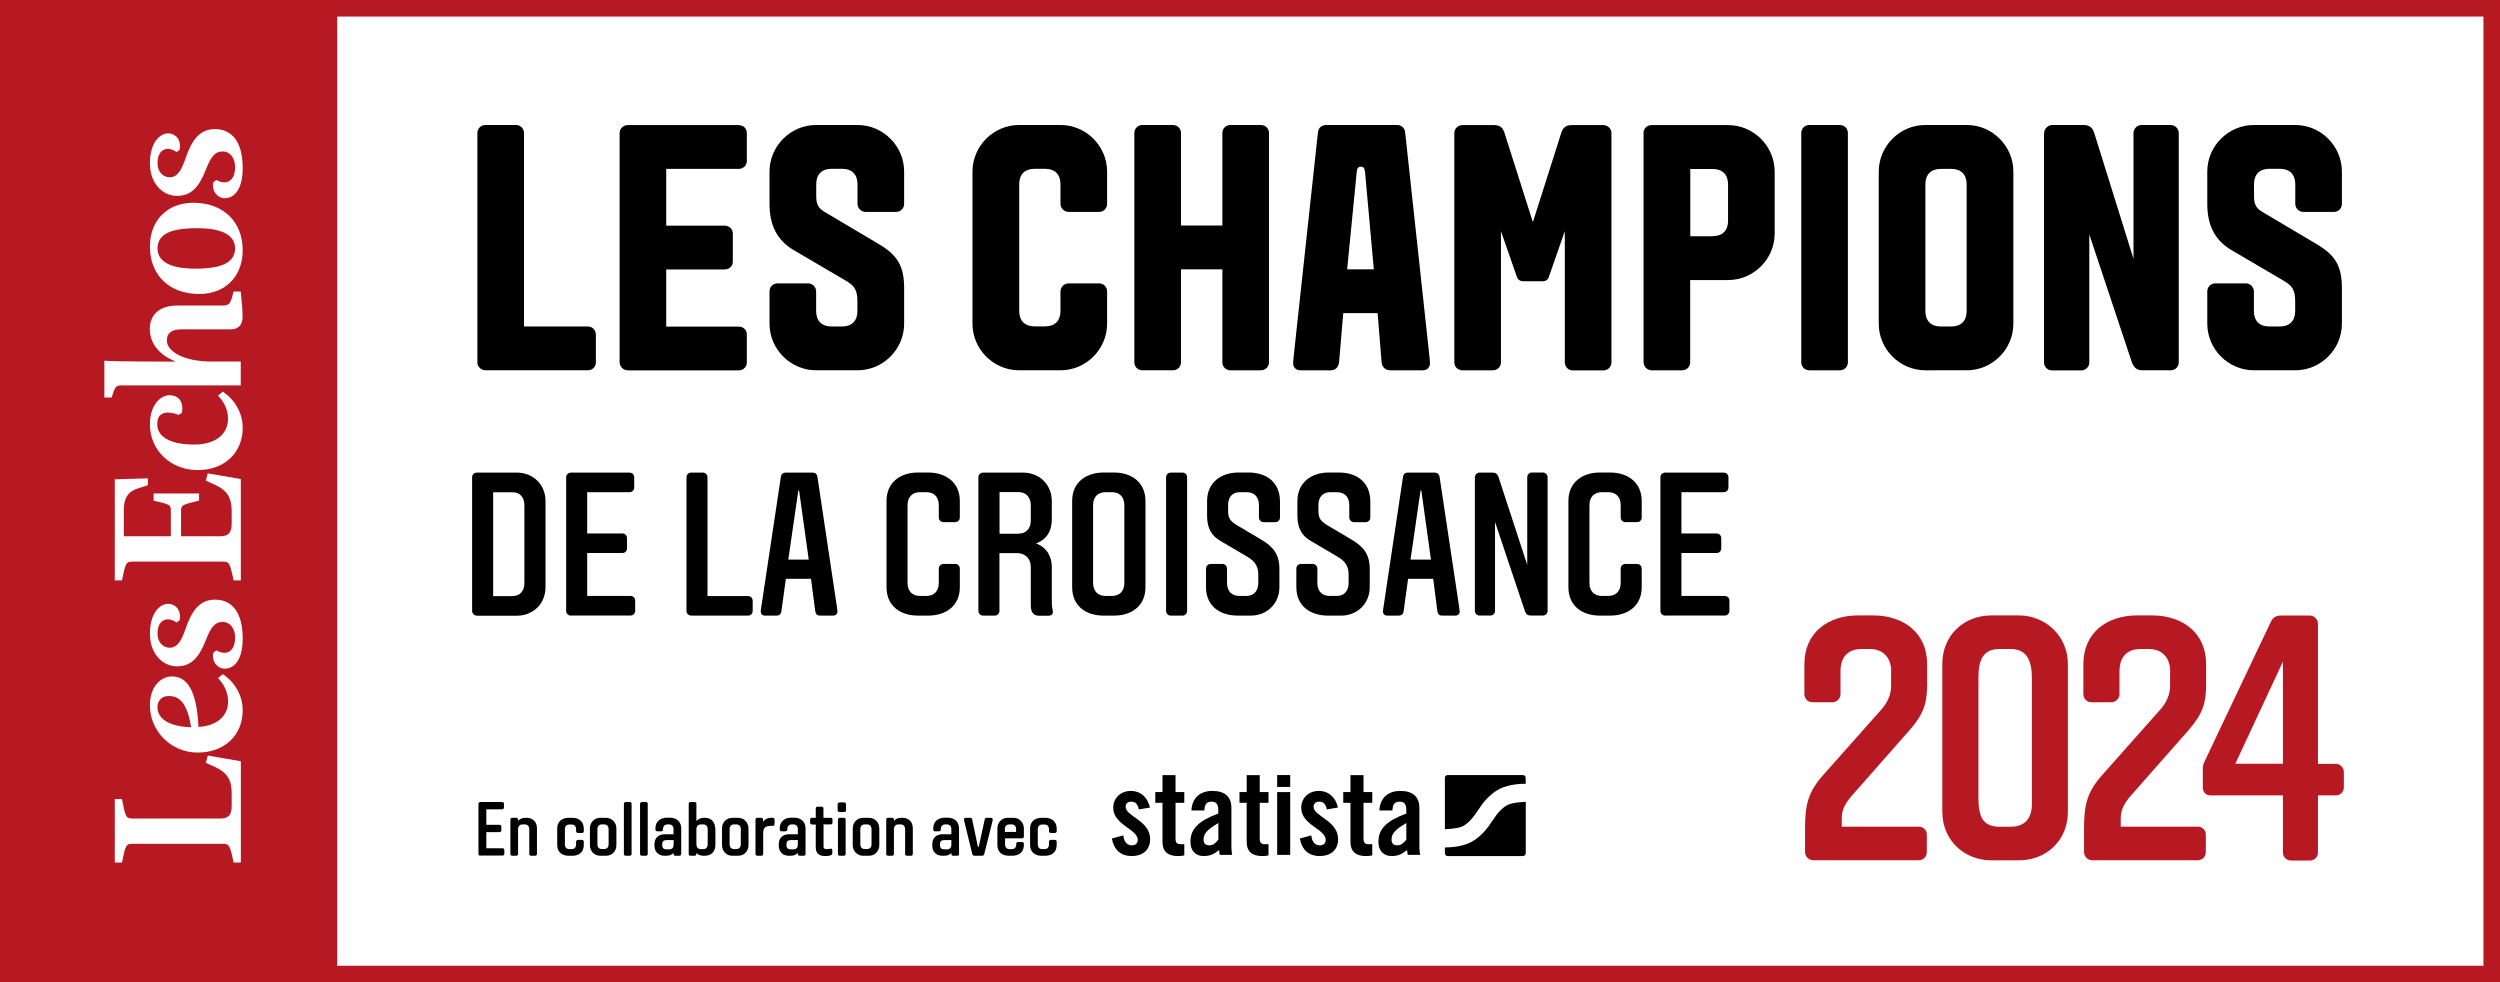
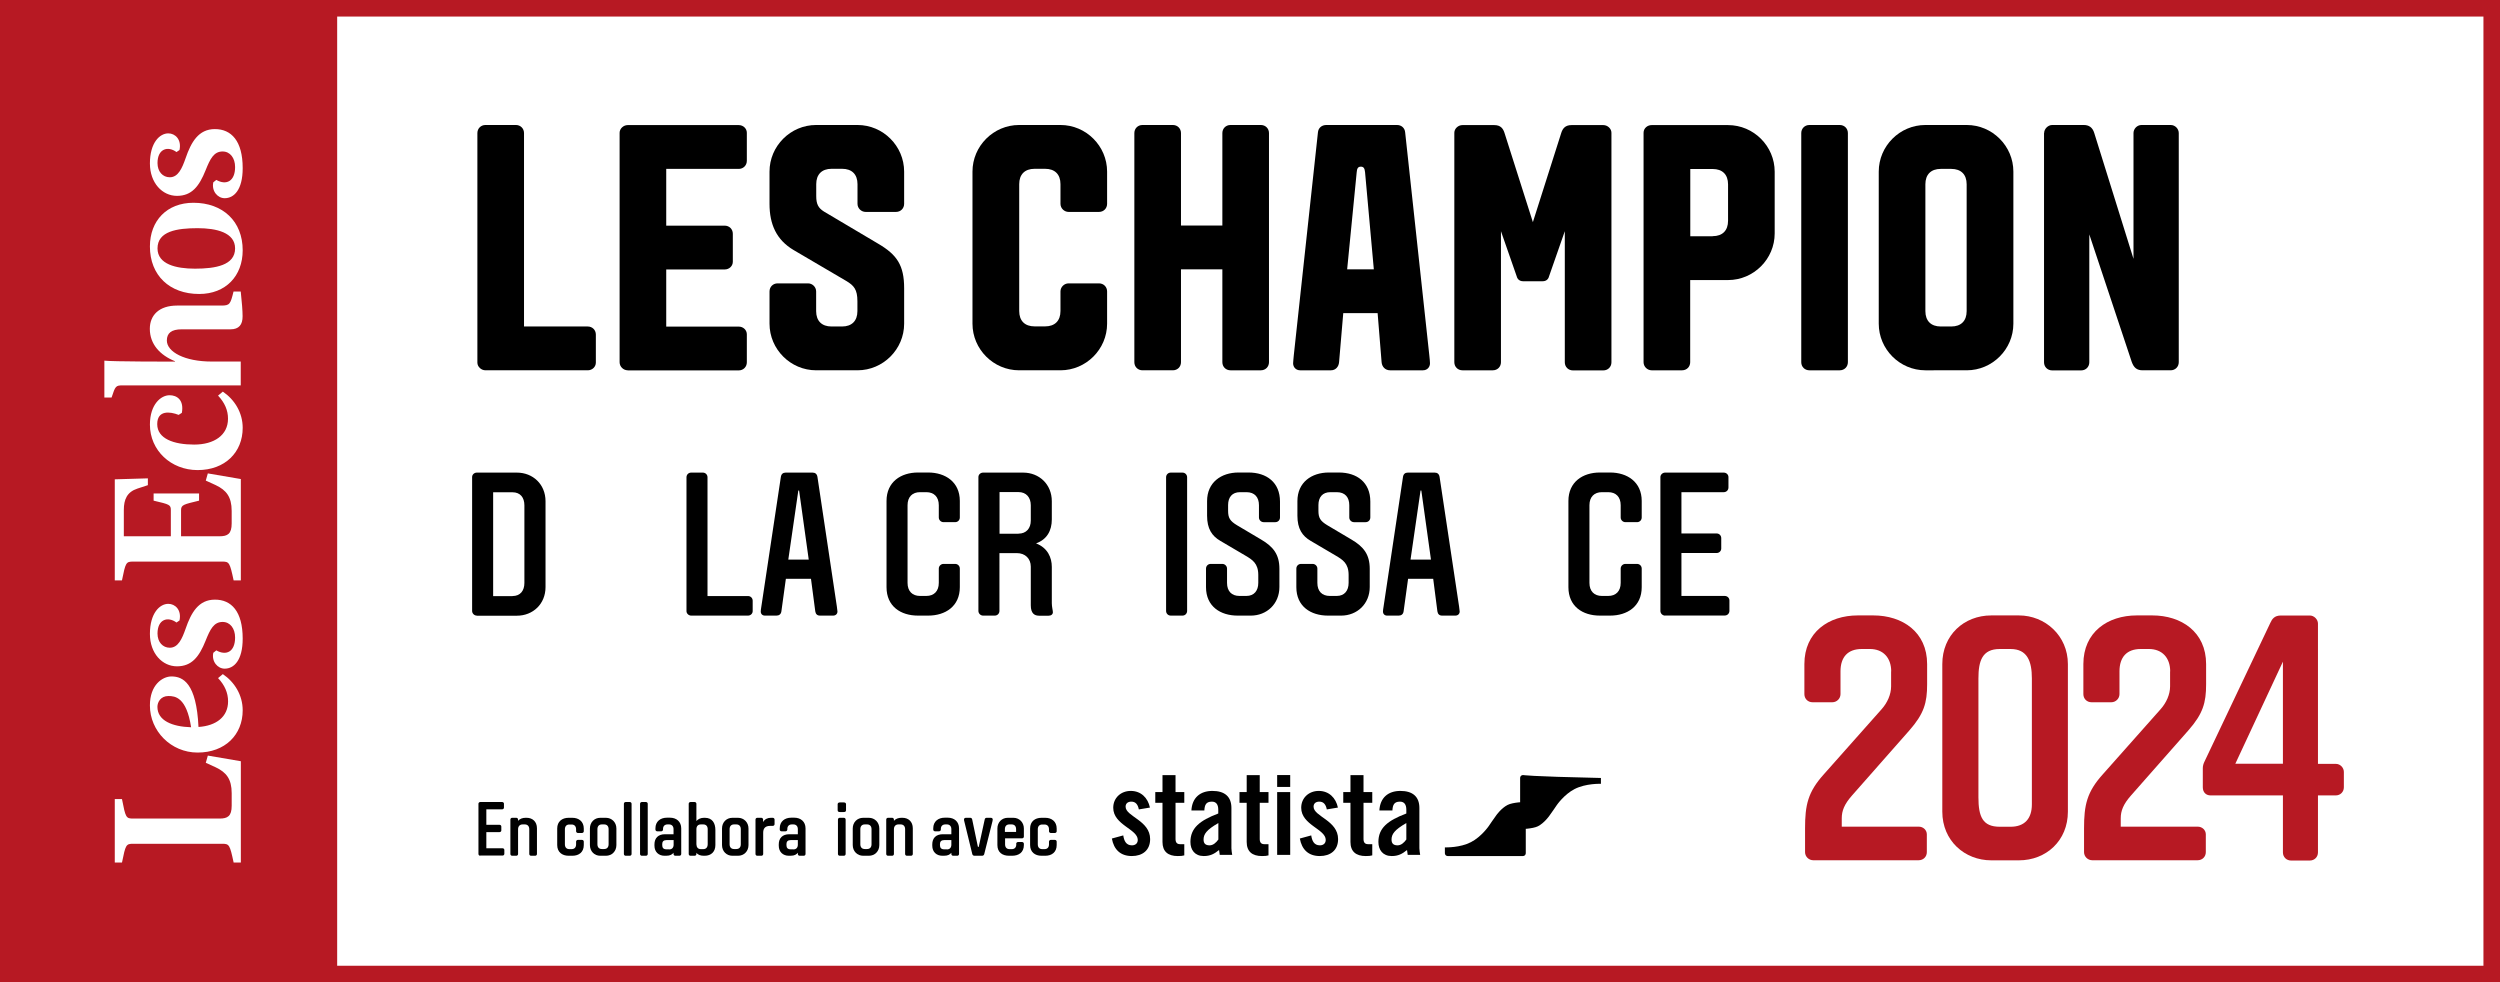
<svg xmlns="http://www.w3.org/2000/svg" version="1.1" id="Siegel" x="0px" y="0px" viewBox="23.494 160.992 453.011 177.998" enable-background="new 23.494 160.992 453.011 177.998" xml:space="preserve">
  <rect x="23.494" y="160.992" width="453.011" height="177.998" fill="#808080" stroke="none" />
  <g>
    <rect x="24.994" y="162.492" fill="#FFFFFF" stroke="#B71923" stroke-width="3" stroke-miterlimit="10" width="450.011" height="174.998" />
    <rect x="25.305" y="162.501" fill="#B71923" width="59.285" height="174.998" />
    <g>
      <path fill="#FFFFFF" d="M47.626,309.32h15.646c1.481,0,2.205-0.441,2.205-2.328v-2.275c0-2.575-0.988-3.775-2.875-4.674    l-1.817-0.83l0.37-1.305l5.981,1.023v18.361h-1.306c-0.688-3.228-0.794-3.404-2.063-3.404h-16.14    c-1.306,0-1.376,0.177-2.029,3.404h-1.305v-11.5h1.305C46.25,309.145,46.321,309.32,47.626,309.32L47.626,309.32z M54.558,283.567    c2.1,0,4.533,1.199,4.903,9.155c3.229-0.213,5.362-1.853,5.362-4.64c0-1.552-0.617-2.946-1.816-4.216l0.864-0.723    c2.135,1.445,3.599,3.81,3.599,6.561c0,4.428-3.192,7.656-8.167,7.656c-4.833,0-8.644-3.916-8.644-8.52    C50.642,285.084,52.952,283.567,54.558,283.567L54.558,283.567z M52.018,289.07c0,2.506,2.682,3.599,6.104,3.705    c-0.829-5.451-2.911-5.662-4.11-5.662C52.6,287.113,52.018,288.242,52.018,289.07L52.018,289.07z M67.47,276.705    c0,3.987-1.605,5.451-3.264,5.451c-1.27,0-2.398-1.27-2.063-2.875l0.547-0.441c1.781,1.023,3.404,0.282,3.404-2.328    c0-1.641-0.9-2.822-2.258-2.822c-1.605,0-2.258,1.34-3.087,3.404c-1.164,2.91-2.505,4.639-5.186,4.639    c-2.646,0-4.904-2.328-4.904-5.873c0-3.775,1.782-5.451,3.334-5.451c1.234,0,2.434,1.094,2.028,3.017l-0.547,0.37    c-1.587-1.164-3.439-0.582-3.439,1.994c0,1.552,0.953,2.574,2.223,2.574c1.517,0,2.223-1.605,2.875-3.457    c0.988-2.875,2.328-5.256,5.292-5.256C65.407,269.633,67.47,271.767,67.47,276.705L67.47,276.705z M44.292,266.176v-18.328    l5.997-0.177v1.235l-1.888,0.618c-1.887,0.617-2.469,1.958-2.469,3.88v4.763h8.519v-4.71c0-0.988-0.177-1.059-3.122-1.746v-1.305    h8.237v1.305c-2.84,0.688-3.264,0.758-3.264,1.746v4.71h6.968c1.481,0,2.205-0.44,2.205-2.329v-2.258    c0-2.574-0.988-3.774-2.875-4.674l-1.817-0.829l0.37-1.305l5.981,1.023v18.362h-1.306c-0.688-3.228-0.794-3.404-2.063-3.404    h-16.14c-1.306,0-1.376,0.177-2.029,3.404h-1.305V266.176z M63.007,232.678l0.864-0.723c2.135,1.446,3.599,3.81,3.599,6.562    c0,4.428-3.192,7.656-8.167,7.656c-4.833,0-8.644-3.563-8.644-8.238c0-3.669,1.993-5.327,3.564-5.327    c1.306,0,2.646,0.829,2.223,3.192l-0.582,0.371c-1.553-0.617-3.881-0.899-3.881,1.676c0,2.646,3.017,3.704,6.686,3.704    c3.634,0,6.138-1.711,6.138-4.674C64.823,235.359,64.206,233.948,63.007,232.678L63.007,232.678z M65.265,220.666H56.41    c-1.853,0-2.682,0.688-2.682,2.028c0,2.064,3.229,3.81,8.097,3.81h5.292v4.322H45.739c-1.271,0-1.341,0.106-2.028,2.205h-1.306    v-6.686c1.376,0.177,12.083,0.177,12.806,0.177v-0.071c-2.716-1.094-4.568-3.087-4.568-5.874c0-2.469,1.676-4.215,4.939-4.215    h8.025c1.518,0,1.641-0.247,2.205-2.54h1.306c0.211,1.958,0.335,3.492,0.335,4.462C67.47,219.837,66.782,220.666,65.265,220.666    L65.265,220.666z M66.094,206.008c0-2.875-3.369-3.669-6.791-3.669c-3.739,0-7.267,0.547-7.267,3.669    c0,2.875,3.369,3.669,6.791,3.669C62.548,209.677,66.094,209.06,66.094,206.008L66.094,206.008z M67.47,206.343    c0,4.675-3.087,7.92-7.885,7.92c-5.362,0-8.926-3.369-8.926-8.608c0-4.675,3.087-7.92,7.885-7.92    C63.889,197.735,67.47,201.104,67.47,206.343L67.47,206.343z M67.47,191.456c0,3.986-1.605,5.451-3.264,5.451    c-1.27,0-2.398-1.27-2.063-2.875l0.547-0.441c1.781,1.023,3.404,0.282,3.404-2.328c0-1.641-0.9-2.822-2.258-2.822    c-1.605,0-2.258,1.34-3.087,3.404c-1.164,2.91-2.505,4.639-5.186,4.639c-2.646,0-4.904-2.329-4.904-5.874    c0-3.775,1.782-5.451,3.334-5.451c1.234,0,2.434,1.094,2.028,3.017l-0.547,0.37c-1.587-1.164-3.439-0.582-3.439,1.993    c0,1.552,0.953,2.576,2.223,2.576c1.517,0,2.223-1.605,2.875-3.475c0.988-2.875,2.328-5.256,5.292-5.256    C65.407,184.382,67.47,186.517,67.47,191.456L67.47,191.456z" />
    </g>
    <g>
      <g>
        <path d="M229.856,307.662c-0.176-0.917-0.6-1.41-1.357-1.41c-0.618,0-1.041,0.316-1.041,0.916c0,1.782,4.445,2.488,4.445,5.875     c0,2.027-1.394,3.068-3.316,3.068c-2.063,0-3.264-1.182-3.616-3.175l2.063-0.564c0.142,0.952,0.494,1.8,1.57,1.8     c0.617,0,1.059-0.354,1.059-0.988c0-1.958-4.445-2.699-4.445-5.821c0-1.799,1.394-3.052,3.175-3.052     c1.852,0,3.104,1.253,3.475,3.017L229.856,307.662z" />
        <path d="M232.837,306.463v-1.94h1.306v-3.069h2.363v3.069h1.588v1.94h-1.588v6.562c0,0.6,0.247,0.934,0.812,0.934h0.776v2.029     c-0.318,0.088-0.601,0.123-1.183,0.123c-1.781,0-2.768-0.828-2.768-2.558v-7.091H232.837z" />
        <path d="M239.381,307.856c0.124-2.31,1.588-3.546,3.811-3.546c2.204,0,3.439,1.023,3.439,3.088v7.302     c0,0.353,0.088,0.829,0.141,1.2h-2.258c-0.018-0.318-0.105-0.617-0.123-0.883c-0.882,0.724-1.623,1.094-2.77,1.094     c-1.605,0-2.417-1.094-2.417-2.558c0-2.487,1.641-3.862,5.045-5.15v-0.688c0-0.952-0.388-1.463-1.164-1.463     c-1.076,0-1.305,0.635-1.358,1.604H239.381z M244.267,310.132c-2.151,1.235-2.681,2.011-2.681,2.999     c0,0.74,0.388,1.041,1.094,1.041c0.652,0,1.182-0.494,1.587-1.059V310.132L244.267,310.132z" />
        <path d="M248.095,306.463v-1.94h1.306v-3.069h2.363v3.069h1.588v1.94h-1.588v6.562c0,0.6,0.247,0.934,0.812,0.934h0.776v2.029     c-0.317,0.088-0.6,0.123-1.183,0.123c-1.781,0-2.769-0.828-2.769-2.558v-7.091H248.095z" />
        <path d="M254.921,303.588v-2.152h2.364v2.152H254.921z M254.921,315.9v-11.378h2.364V315.9H254.921z" />
        <path d="M263.917,307.662c-0.177-0.917-0.6-1.41-1.358-1.41c-0.617,0-1.04,0.316-1.04,0.916c0,1.782,4.444,2.488,4.444,5.875     c0,2.027-1.394,3.068-3.315,3.068c-2.064,0-3.264-1.182-3.616-3.175l2.063-0.564c0.142,0.952,0.494,1.8,1.57,1.8     c0.617,0,1.058-0.354,1.058-0.988c0-1.958-4.444-2.699-4.444-5.821c0-1.799,1.394-3.052,3.175-3.052     c1.852,0,3.104,1.253,3.475,3.017L263.917,307.662z" />
        <path d="M266.899,306.463v-1.94h1.305v-3.069h2.364v3.069h1.587v1.94h-1.587v6.562c0,0.6,0.247,0.934,0.812,0.934h0.775v2.029     c-0.317,0.088-0.6,0.123-1.182,0.123c-1.781,0-2.77-0.828-2.77-2.558v-7.091H266.899z" />
        <path d="M273.443,307.856c0.123-2.31,1.587-3.546,3.81-3.546c2.205,0,3.44,1.023,3.44,3.088v7.302c0,0.353,0.088,0.829,0.141,1.2     h-2.258c-0.018-0.318-0.105-0.617-0.123-0.883c-0.883,0.724-1.623,1.094-2.77,1.094c-1.605,0-2.417-1.094-2.417-2.558     c0-2.487,1.641-3.862,5.062-5.15v-0.688c0-0.952-0.388-1.463-1.164-1.463c-1.076,0-1.306,0.635-1.358,1.604H273.443z      M278.328,310.132c-2.152,1.235-2.681,2.011-2.681,2.999c0,0.74,0.388,1.041,1.093,1.041c0.653,0,1.183-0.494,1.588-1.059     V310.132z" />
      </g>
-       <path d="M299.46,301.435h-13.635c-0.282,0-0.512,0.23-0.512,0.512v9.296c0.018,0,0.053,0,0.07,0c0,0,2.205-0.053,3.157-0.529    c1.164-0.6,2.047-1.87,2.047-1.87c0.229-0.316,0.458-0.67,0.547-0.775c0.07-0.105,0.158-0.229,0.176-0.247    c0.018-0.018,0.107-0.159,0.159-0.229c0.053-0.07,0.282-0.406,0.493-0.723c0,0,1.323-1.924,3.211-2.894    c2.046-1.058,4.744-0.952,4.744-0.952c0.017,0,0.036,0,0.036,0v-1.059C299.972,301.665,299.742,301.435,299.46,301.435z     M296.673,306.852c-1.164,0.6-2.046,1.869-2.046,1.869c-0.23,0.317-0.459,0.67-0.547,0.776c-0.07,0.105-0.159,0.229-0.177,0.247    c-0.018,0.018-0.105,0.158-0.158,0.229c-0.053,0.071-0.282,0.406-0.494,0.724c0,0-1.323,1.923-3.21,2.894    c-1.958,1.022-4.516,0.951-4.728,0.951v1.059c0,0.283,0.229,0.512,0.512,0.512h13.635c0.282,0,0.512-0.228,0.512-0.512v-9.312    c-0.036,0.018-0.089,0.018-0.142,0.018C299.83,306.305,297.625,306.357,296.673,306.852z" />
+       <path d="M299.46,301.435c-0.282,0-0.512,0.23-0.512,0.512v9.296c0.018,0,0.053,0,0.07,0c0,0,2.205-0.053,3.157-0.529    c1.164-0.6,2.047-1.87,2.047-1.87c0.229-0.316,0.458-0.67,0.547-0.775c0.07-0.105,0.158-0.229,0.176-0.247    c0.018-0.018,0.107-0.159,0.159-0.229c0.053-0.07,0.282-0.406,0.493-0.723c0,0,1.323-1.924,3.211-2.894    c2.046-1.058,4.744-0.952,4.744-0.952c0.017,0,0.036,0,0.036,0v-1.059C299.972,301.665,299.742,301.435,299.46,301.435z     M296.673,306.852c-1.164,0.6-2.046,1.869-2.046,1.869c-0.23,0.317-0.459,0.67-0.547,0.776c-0.07,0.105-0.159,0.229-0.177,0.247    c-0.018,0.018-0.105,0.158-0.158,0.229c-0.053,0.071-0.282,0.406-0.494,0.724c0,0-1.323,1.923-3.21,2.894    c-1.958,1.022-4.516,0.951-4.728,0.951v1.059c0,0.283,0.229,0.512,0.512,0.512h13.635c0.282,0,0.512-0.228,0.512-0.512v-9.312    c-0.036,0.018-0.089,0.018-0.142,0.018C299.83,306.305,297.625,306.357,296.673,306.852z" />
    </g>
    <g>
      <path d="M110.509,316.059c-0.158,0-0.317-0.141-0.317-0.317v-9.12c0-0.158,0.159-0.299,0.317-0.299h3.987    c0.176,0,0.317,0.141,0.317,0.299v0.706c0,0.177-0.142,0.317-0.317,0.317h-2.876v2.805h2.399c0.176,0,0.317,0.141,0.317,0.318    v0.705c0,0.158-0.142,0.3-0.317,0.3h-2.399v2.928h2.946c0.176,0,0.317,0.142,0.317,0.3v0.706c0,0.177-0.142,0.317-0.317,0.317    h-4.058V316.059z" />
      <path d="M118.923,309.18c1.059,0,1.87,0.688,1.87,1.904v4.657c0,0.177-0.142,0.317-0.317,0.317h-0.759    c-0.177,0-0.317-0.141-0.317-0.317v-4.498c0-0.529-0.3-0.864-0.812-0.864H118.2c-0.529,0-0.829,0.352-0.829,0.864v4.498    c0,0.177-0.142,0.317-0.317,0.317h-0.759c-0.177,0-0.317-0.141-0.317-0.317v-6.244c0-0.177,0.141-0.317,0.317-0.317h0.759    c0.176,0,0.317,0.141,0.317,0.317v0.229c0.317-0.371,0.829-0.547,1.34-0.547H118.923z" />
      <path d="M129.278,314.118c0,1.288-0.882,1.94-2.063,1.94h-0.688c-1.182,0-2.063-0.67-2.063-1.94v-2.999    c0-1.27,0.882-1.939,2.063-1.939h0.688c1.164,0,2.063,0.688,2.063,1.939v0.494c0,0.177-0.142,0.318-0.317,0.318h-0.759    c-0.158,0-0.317-0.142-0.317-0.318v-0.353c0-0.529-0.3-0.864-0.812-0.864h-0.405c-0.529,0-0.812,0.335-0.812,0.864v2.734    c0,0.528,0.282,0.864,0.812,0.864h0.405c0.529,0,0.812-0.336,0.812-0.864v-0.494c0-0.177,0.159-0.317,0.317-0.317h0.759    c0.176,0,0.317,0.141,0.317,0.317V314.118z" />
      <path d="M132.258,316.059c-1.04,0-1.869-0.794-1.869-1.94v-2.999c0-1.146,0.829-1.939,1.869-1.939h1.041    c1.041,0,1.888,0.811,1.888,1.939v2.999c0,1.146-0.829,1.94-1.888,1.94H132.258z M133.776,311.243    c0-0.529-0.282-0.864-0.811-0.864h-0.405c-0.529,0-0.811,0.335-0.811,0.864v2.733c0,0.529,0.282,0.865,0.811,0.865h0.405    c0.529,0,0.811-0.336,0.811-0.865V311.243z" />
      <path d="M137.939,315.741c0,0.177-0.142,0.317-0.318,0.317h-0.758c-0.177,0-0.317-0.141-0.317-0.317v-9.103    c0-0.176,0.141-0.316,0.317-0.316h0.758c0.177,0,0.318,0.141,0.318,0.316V315.741z" />
      <path d="M140.866,315.741c0,0.177-0.142,0.317-0.317,0.317h-0.759c-0.176,0-0.317-0.141-0.317-0.317v-9.103    c0-0.176,0.142-0.316,0.317-0.316h0.759c0.176,0,0.317,0.141,0.317,0.316V315.741z" />
      <path d="M146.934,315.741c0,0.177-0.141,0.317-0.317,0.317h-0.758c-0.177,0-0.317-0.141-0.317-0.317v-0.23    c-0.247,0.3-0.583,0.547-1.323,0.547h-0.317c-1.041,0-1.817-0.688-1.817-1.816v-0.247c0-1.129,0.671-1.835,1.905-1.835h1.553    v-0.917c0-0.529-0.301-0.864-0.812-0.864h-0.265c-0.529,0-0.829,0.317-0.829,0.829v0.105c0,0.177-0.159,0.317-0.317,0.317h-0.741    c-0.177,0-0.317-0.141-0.317-0.317v-0.23c0-1.252,0.917-1.922,2.081-1.922h0.565c1.146,0,2.028,0.705,2.028,1.939V315.741z     M144.747,314.912c0.529,0,0.811-0.335,0.811-0.864v-0.829h-1.288c-0.529,0-0.776,0.265-0.776,0.705v0.212    c0,0.459,0.194,0.759,0.776,0.759h0.477V314.912z" />
      <path d="M149.703,309.744c0.3-0.336,0.759-0.564,1.358-0.564h0.159c1.34,0,1.904,0.952,1.904,2.223v2.716    c0,1.2-0.758,1.94-1.939,1.94h-0.142c-0.6,0-1.076-0.158-1.358-0.547v0.23c0,0.177-0.141,0.317-0.317,0.317h-0.759    c-0.176,0-0.317-0.141-0.317-0.317v-9.103c0-0.176,0.142-0.316,0.317-0.316h0.759c0.177,0,0.317,0.141,0.317,0.316v3.105H149.703z     M150.497,314.859h0.424c0.528,0,0.811-0.336,0.811-0.918v-2.698c0-0.529-0.282-0.864-0.811-0.864h-0.424    c-0.529,0-0.812,0.335-0.812,0.864v2.733C149.703,314.523,149.968,314.859,150.497,314.859z" />
      <path d="M156.195,316.059c-1.04,0-1.869-0.794-1.869-1.94v-2.999c0-1.146,0.829-1.939,1.869-1.939h1.041    c1.041,0,1.888,0.811,1.888,1.939v2.999c0,1.146-0.829,1.94-1.888,1.94H156.195z M157.73,311.243c0-0.529-0.282-0.864-0.811-0.864    h-0.406c-0.528,0-0.811,0.335-0.811,0.864v2.733c0,0.529,0.282,0.865,0.811,0.865h0.406c0.529,0,0.811-0.336,0.811-0.865V311.243z    " />
      <path d="M163.057,310.644c-0.971,0-1.27,0.529-1.27,1.253v3.845c0,0.177-0.141,0.317-0.317,0.317h-0.759    c-0.176,0-0.317-0.141-0.317-0.317v-6.244c0-0.177,0.142-0.317,0.317-0.317h0.741c0.177,0,0.317,0.141,0.317,0.317v0.458    c0.317-0.565,0.847-0.775,1.411-0.775h0.352c0.177,0,0.317,0.158,0.317,0.317v0.829c0,0.176-0.141,0.317-0.317,0.317H163.057z" />
      <path d="M169.459,315.741c0,0.177-0.141,0.317-0.317,0.317h-0.759c-0.176,0-0.317-0.141-0.317-0.317v-0.23    c-0.247,0.3-0.582,0.547-1.322,0.547h-0.317c-1.041,0-1.817-0.688-1.817-1.816v-0.247c0-1.129,0.67-1.835,1.905-1.835h1.552    v-0.917c0-0.529-0.3-0.864-0.812-0.864h-0.264c-0.529,0-0.829,0.317-0.829,0.829v0.105c0,0.177-0.159,0.317-0.318,0.317h-0.74    c-0.177,0-0.317-0.141-0.317-0.317v-0.23c0-1.252,0.917-1.922,2.081-1.922h0.564c1.146,0,2.028,0.705,2.028,1.939V315.741z     M167.254,314.912c0.529,0,0.812-0.335,0.812-0.864v-0.829h-1.287c-0.529,0-0.776,0.265-0.776,0.705v0.212    c0,0.459,0.194,0.759,0.776,0.759h0.476V314.912z" />
-       <path d="M172.723,310.396v4.004c0,0.3,0.158,0.459,0.547,0.459c0.423,0,0.564-0.088,0.812-0.088c0.141,0,0.229,0.105,0.229,0.281    v0.512c0,0.247-0.105,0.547-1.322,0.547c-1.146,0-1.676-0.582-1.676-1.552v-4.163h-0.706c-0.176,0-0.317-0.141-0.317-0.317v-0.6    c0-0.159,0.142-0.3,0.317-0.3h0.706v-1.693c0-0.177,0.141-0.318,0.317-0.318h0.759c0.176,0,0.317,0.142,0.317,0.318v1.693h1.322    c0.177,0,0.318,0.141,0.318,0.3v0.582c0,0.177-0.142,0.317-0.318,0.317h-1.305V310.396z" />
      <path d="M176.797,307.821c0,0.265-0.211,0.317-0.44,0.317h-0.635c-0.229,0-0.441-0.053-0.441-0.317v-1.111    c0-0.247,0.23-0.317,0.441-0.317h0.635c0.229,0,0.44,0.07,0.44,0.317V307.821z M176.727,315.741c0,0.177-0.141,0.317-0.317,0.317    h-0.759c-0.176,0-0.317-0.141-0.317-0.317v-6.244c0-0.177,0.142-0.317,0.317-0.317h0.759c0.177,0,0.317,0.141,0.317,0.317V315.741    z" />
      <path d="M179.902,316.059c-1.04,0-1.887-0.794-1.887-1.94v-2.999c0-1.146,0.829-1.939,1.887-1.939h1.041    c1.041,0,1.888,0.811,1.888,1.939v2.999c0,1.146-0.829,1.94-1.888,1.94H179.902z M181.419,311.243    c0-0.529-0.282-0.864-0.812-0.864h-0.406c-0.529,0-0.812,0.335-0.812,0.864v2.733c0,0.529,0.283,0.865,0.812,0.865h0.406    c0.529,0,0.812-0.336,0.812-0.865V311.243z" />
      <path d="M187.029,309.18c1.058,0,1.869,0.688,1.869,1.904v4.657c0,0.177-0.141,0.317-0.317,0.317h-0.759    c-0.176,0-0.317-0.141-0.317-0.317v-4.498c0-0.529-0.3-0.864-0.811-0.864h-0.388c-0.529,0-0.829,0.352-0.829,0.864v4.498    c0,0.177-0.141,0.317-0.317,0.317H184.4c-0.176,0-0.317-0.141-0.317-0.317v-6.244c0-0.177,0.142-0.317,0.317-0.317h0.759    c0.177,0,0.317,0.141,0.317,0.317v0.229c0.317-0.371,0.829-0.547,1.341-0.547H187.029z" />
      <path d="M197.277,315.741c0,0.177-0.142,0.317-0.317,0.317H196.2c-0.177,0-0.317-0.141-0.317-0.317v-0.23    c-0.247,0.3-0.582,0.547-1.323,0.547h-0.317c-1.041,0-1.816-0.688-1.816-1.816v-0.247c0-1.129,0.67-1.835,1.904-1.835h1.553    v-0.917c0-0.529-0.3-0.864-0.812-0.864h-0.265c-0.529,0-0.829,0.317-0.829,0.829v0.105c0,0.177-0.158,0.317-0.317,0.317h-0.741    c-0.176,0-0.317-0.141-0.317-0.317v-0.23c0-1.252,0.918-1.922,2.082-1.922h0.564c1.146,0,2.028,0.705,2.028,1.939V315.741z     M195.072,314.912c0.529,0,0.812-0.335,0.812-0.864v-0.829h-1.288c-0.529,0-0.775,0.265-0.775,0.705v0.212    c0,0.459,0.193,0.759,0.775,0.759h0.477V314.912z" />
      <path d="M200.681,314.383c0.018,0.053,0.035,0.088,0.088,0.088c0.053,0,0.071-0.035,0.089-0.088l1.075-4.922    c0.036-0.176,0.159-0.281,0.354-0.281h0.74c0.265,0,0.354,0.158,0.354,0.317c0,0.07-0.019,0.159-0.036,0.265l-1.499,5.98    c-0.035,0.177-0.177,0.317-0.388,0.317h-1.394c-0.212,0-0.353-0.141-0.389-0.317l-1.464-5.997    c-0.035-0.105-0.035-0.194-0.035-0.265c0-0.159,0.105-0.3,0.352-0.3h0.776c0.177,0,0.3,0.088,0.352,0.281    C199.993,311.102,200.328,312.742,200.681,314.383z" />
      <path d="M207.631,313.889c0-0.176,0.158-0.317,0.317-0.317h0.758c0.177,0,0.318,0.142,0.318,0.317v0.229    c0,1.341-0.936,1.94-2.135,1.94h-0.547c-1.217,0-2.116-0.617-2.116-1.94v-2.999c0-1.146,0.828-1.939,1.869-1.939h1.041    c1.041,0,1.888,0.811,1.888,1.939v1.465c0,0.176-0.142,0.317-0.318,0.317h-3.087v1.094c0,0.528,0.282,0.864,0.812,0.864h0.406    c0.529,0,0.811-0.336,0.811-0.864v-0.106H207.631z M205.602,311.737h2.012v-0.494c0-0.529-0.282-0.864-0.812-0.864h-0.406    c-0.529,0-0.811,0.335-0.811,0.864v0.494H205.602z" />
      <path d="M214.969,314.118c0,1.288-0.883,1.94-2.064,1.94h-0.688c-1.182,0-2.064-0.67-2.064-1.94v-2.999    c0-1.27,0.882-1.939,2.064-1.939h0.688c1.164,0,2.064,0.688,2.064,1.939v0.494c0,0.177-0.142,0.318-0.318,0.318h-0.758    c-0.159,0-0.317-0.142-0.317-0.318v-0.353c0-0.529-0.3-0.864-0.811-0.864h-0.406c-0.529,0-0.811,0.335-0.811,0.864v2.734    c0,0.528,0.282,0.864,0.811,0.864h0.406c0.529,0,0.811-0.336,0.811-0.864v-0.494c0-0.177,0.158-0.317,0.317-0.317h0.758    c0.177,0,0.318,0.141,0.318,0.317V314.118z" />
    </g>
    <g>
      <path d="M109.998,185.105c0-0.829,0.635-1.464,1.464-1.464h5.521c0.829,0,1.465,0.635,1.465,1.464v35.049H130    c0.829,0,1.465,0.635,1.465,1.464v5.08c0,0.758-0.636,1.394-1.465,1.394h-18.538c-0.759,0-1.464-0.635-1.464-1.394V185.105z" />
      <path d="M137.233,228.092c-0.759,0-1.464-0.635-1.464-1.464v-41.575c0-0.759,0.705-1.394,1.464-1.394h20.126    c0.829,0,1.465,0.635,1.465,1.394v5.08c0,0.829-0.636,1.464-1.465,1.464h-13.141v10.284h10.601c0.829,0,1.465,0.635,1.465,1.464    v5.08c0,0.759-0.636,1.394-1.465,1.394h-10.601v10.354h13.141c0.829,0,1.465,0.635,1.465,1.393v5.08    c0,0.829-0.636,1.464-1.465,1.464h-20.126V228.092z" />
      <path d="M171.4,196.536c0,1.464,0.389,2.152,1.394,2.787l9.843,5.838c3.369,1.976,4.692,3.881,4.692,8.061v6.421    c0,4.639-3.811,8.449-8.449,8.449h-7.497c-4.639,0-8.449-3.81-8.449-8.449v-5.839c0-0.829,0.635-1.464,1.464-1.464h5.521    c0.759,0,1.464,0.635,1.464,1.464v3.564c0,1.781,1.023,2.787,2.787,2.787h1.905c1.781,0,2.787-1.023,2.787-2.787v-1.782    c0-2.152-0.636-2.857-2.029-3.687l-9.524-5.592c-3.105-1.835-4.375-4.639-4.375-8.378v-5.838c0-4.639,3.811-8.449,8.449-8.449    h7.497c4.639,0,8.449,3.81,8.449,8.449c0,0,0,0.705,0,5.838c0,0.829-0.636,1.464-1.465,1.464h-5.521    c-0.759,0-1.464-0.635-1.464-1.464v-3.563c0-1.782-1.023-2.787-2.787-2.787h-1.905c-1.781,0-2.787,1.023-2.787,2.787V196.536z" />
      <path d="M215.657,213.804c0-0.829,0.706-1.464,1.464-1.464h5.521c0.829,0,1.464,0.635,1.464,1.464v5.839    c0,4.639-3.811,8.449-8.449,8.449h-7.497c-4.639,0-8.448-3.81-8.448-8.449V192.09c0-4.639,3.81-8.449,8.448-8.449h7.497    c4.639,0,8.449,3.81,8.449,8.449v5.839c0,0.829-0.635,1.464-1.464,1.464h-5.521c-0.758,0-1.464-0.635-1.464-1.464v-3.563    c0-1.782-1.023-2.787-2.787-2.787h-1.905c-1.781,0-2.786,1.023-2.786,2.787v22.983c0,1.782,1.023,2.787,2.786,2.787h1.905    c1.781,0,2.787-1.023,2.787-2.787V213.804z" />
      <path d="M253.44,226.628c0,0.829-0.635,1.464-1.464,1.464h-5.521c-0.829,0-1.464-0.635-1.464-1.464V209.8h-7.497v16.828    c0,0.829-0.635,1.464-1.464,1.464h-5.521c-0.829,0-1.465-0.635-1.465-1.464v-41.522c0-0.829,0.636-1.464,1.465-1.464h5.521    c0.829,0,1.464,0.635,1.464,1.464v16.757h7.497v-16.757c0-0.829,0.635-1.464,1.464-1.464h5.521c0.829,0,1.464,0.635,1.464,1.464    V226.628z" />
      <path d="M273.125,217.738h-6.227l-0.759,8.89c-0.07,0.829-0.635,1.464-1.464,1.464h-5.592c-0.759,0-1.271-0.564-1.271-1.27    c0-0.247,0.071-0.829,0.124-1.464l4.374-40.376c0.071-0.829,0.706-1.34,1.518-1.34h12.823c0.759,0,1.394,0.511,1.464,1.34    l4.375,40.376c0.07,0.635,0.123,1.2,0.123,1.464c0,0.706-0.511,1.27-1.27,1.27h-5.962c-0.882,0-1.464-0.635-1.535-1.464    L273.125,217.738z M267.604,209.8h4.833l-1.587-17.586c-0.071-0.706-0.247-1.023-0.759-1.023c-0.564,0-0.706,0.388-0.759,1.023    L267.604,209.8z" />
      <path d="M295.474,226.628c0,0.829-0.635,1.464-1.464,1.464h-5.522c-0.829,0-1.464-0.635-1.464-1.464v-41.575    c0-0.759,0.705-1.394,1.464-1.394h5.786c1.147,0,1.587,0.635,1.834,1.394l5.15,16.192l5.15-16.192    c0.247-0.759,0.706-1.394,1.835-1.394h5.785c0.759,0,1.465,0.635,1.465,1.394v41.593c0,0.829-0.636,1.464-1.465,1.464h-5.521    c-0.829,0-1.464-0.635-1.464-1.464v-23.76l-2.858,8.185c-0.123,0.512-0.511,0.882-1.146,0.882h-3.563    c-0.635,0-1.023-0.388-1.146-0.882l-2.857-8.185V226.628L295.474,226.628z" />
      <path d="M329.764,226.628c0,0.829-0.635,1.464-1.464,1.464h-5.522c-0.758,0-1.464-0.635-1.464-1.464v-41.575    c0-0.829,0.706-1.394,1.464-1.394h13.847c4.64,0,8.449,3.81,8.449,8.449v11.183c0,4.639-3.81,8.449-8.449,8.449h-6.861V226.628z     M333.839,203.785c1.781,0,2.786-1.023,2.786-2.787v-6.597c0-1.782-1.023-2.787-2.786-2.787h-4.058v12.188h4.058V203.785z" />
      <path d="M358.339,226.628c0,0.829-0.635,1.464-1.464,1.464h-5.521c-0.829,0-1.464-0.635-1.464-1.464v-41.522    c0-0.829,0.635-1.464,1.464-1.464h5.521c0.829,0,1.464,0.635,1.464,1.464V226.628z" />
      <path d="M372.38,228.092c-4.639,0-8.449-3.81-8.449-8.449V192.09c0-4.639,3.81-8.449,8.449-8.449h7.497    c4.639,0,8.449,3.81,8.449,8.449v27.553c0,4.639-3.811,8.449-8.449,8.449H372.38z M377.073,220.154    c1.781,0,2.787-1.023,2.787-2.787v-22.984c0-1.782-1.024-2.787-2.787-2.787h-1.905c-1.781,0-2.787,1.023-2.787,2.787v22.984    c0,1.781,1.023,2.787,2.787,2.787H377.073z" />
      <path d="M393.9,185.105c0-0.758,0.706-1.464,1.465-1.464h5.715c0.882,0,1.588,0.388,1.905,1.464l7.108,22.79v-22.79    c0-0.758,0.635-1.464,1.464-1.464h5.275c0.829,0,1.464,0.706,1.464,1.464v41.522c0,0.829-0.635,1.464-1.464,1.464h-5.08    c-1.024,0-1.588-0.441-1.976-1.517l-7.69-23.107v23.178c0,0.829-0.636,1.464-1.465,1.464h-5.273c-0.829,0-1.465-0.635-1.465-1.464    v-41.54H393.9z" />
-       <path d="M431.93,196.536c0,1.464,0.389,2.152,1.393,2.787l9.843,5.838c3.369,1.976,4.692,3.881,4.692,8.061v6.421    c0,4.639-3.811,8.449-8.449,8.449h-7.497c-4.639,0-8.449-3.81-8.449-8.449v-5.839c0-0.829,0.636-1.464,1.464-1.464h5.521    c0.759,0,1.464,0.635,1.464,1.464v3.564c0,1.781,1.023,2.787,2.787,2.787h1.905c1.781,0,2.787-1.023,2.787-2.787v-1.782    c0-2.152-0.636-2.857-2.028-3.687l-9.525-5.592c-3.104-1.835-4.375-4.639-4.375-8.378v-5.838c0-4.639,3.81-8.449,8.449-8.449    h7.497c4.639,0,8.449,3.81,8.449,8.449c0,0,0,0.705,0,5.838c0,0.829-0.636,1.464-1.464,1.464h-5.522    c-0.759,0-1.464-0.635-1.464-1.464v-3.563c0-1.782-1.023-2.787-2.787-2.787h-1.905c-1.781,0-2.787,1.023-2.787,2.787V196.536    L431.93,196.536z" />
      <path d="M109.892,272.543c-0.44,0-0.847-0.371-0.847-0.847v-24.254c0-0.477,0.406-0.811,0.847-0.811h7.268    c2.893,0,5.186,2.117,5.186,5.186v15.559c0,3.068-2.293,5.185-5.186,5.185h-7.268V272.543z M116.365,268.998    c1.411,0,2.152-0.971,2.152-2.364v-14.076c0-1.411-0.741-2.364-2.152-2.364h-3.51v18.822h3.51V268.998z" />
-       <path d="M126.932,272.543c-0.441,0-0.847-0.371-0.847-0.847v-24.254c0-0.441,0.405-0.811,0.847-0.811h10.636    c0.477,0,0.847,0.371,0.847,0.811v1.887c0,0.477-0.37,0.847-0.847,0.847h-7.673v7.479h6.368c0.476,0,0.847,0.37,0.847,0.847v1.888    c0,0.441-0.371,0.812-0.847,0.812h-6.368v7.778h7.85c0.477,0,0.847,0.37,0.847,0.811v1.888c0,0.476-0.37,0.847-0.847,0.847    h-10.812V272.543z" />
      <path d="M147.887,247.477c0-0.476,0.37-0.847,0.847-0.847h2.116c0.477,0,0.847,0.371,0.847,0.847v21.52h7.338    c0.477,0,0.847,0.369,0.847,0.846v1.888c0,0.44-0.37,0.812-0.847,0.812h-10.301c-0.441,0-0.847-0.371-0.847-0.812V247.477    L147.887,247.477z" />
      <path d="M170.448,265.875h-4.551l-0.811,5.892c-0.07,0.512-0.406,0.776-0.882,0.776h-2.117c-0.44,0-0.74-0.3-0.74-0.741    c0-0.142,0.035-0.511,0.105-0.882l3.527-23.442c0.071-0.6,0.406-0.847,0.883-0.847h4.886c0.477,0,0.811,0.265,0.882,0.847    l3.51,23.442c0.071,0.477,0.106,0.74,0.106,0.882c0,0.441-0.335,0.741-0.776,0.741h-2.398c-0.512,0-0.776-0.3-0.847-0.776    L170.448,265.875z M166.337,262.4h3.704l-1.746-12.524h-0.141L166.337,262.4z" />
      <path d="M193.608,252.54c0-1.517-0.882-2.364-2.258-2.364h-1.146c-1.376,0-2.258,0.847-2.258,2.364v14.076    c0,1.517,0.882,2.363,2.258,2.363h1.146c1.376,0,2.258-0.847,2.258-2.363v-2.593c0-0.477,0.405-0.848,0.847-0.848h2.116    c0.477,0,0.847,0.371,0.847,0.848v3.369c0,3.475-2.628,5.15-5.732,5.15h-1.852c-3.105,0-5.698-1.658-5.698-5.15v-15.629    c0-3.439,2.594-5.15,5.698-5.15h1.852c3.104,0,5.732,1.711,5.732,5.15v2.999c0,0.476-0.37,0.847-0.847,0.847h-2.116    c-0.441,0-0.847-0.371-0.847-0.847V252.54z" />
      <path d="M204.597,271.696c0,0.476-0.37,0.847-0.847,0.847h-2.117c-0.44,0-0.847-0.371-0.847-0.847v-24.254    c0-0.477,0.406-0.811,0.847-0.811h7.268c2.893,0,5.186,2.117,5.186,5.186v3.299c0,2.029-0.882,3.634-2.857,4.34    c2.117,0.81,2.857,2.592,2.857,4.25v6.598c0,0.635,0.194,1.34,0.194,1.623c0,0.37-0.3,0.635-0.776,0.635h-1.711    c-0.812,0-1.517-0.371-1.517-1.888v-7.003c0-1.445-1.006-2.451-2.523-2.451h-3.157    C204.597,261.219,204.597,268.203,204.597,271.696z M208.054,257.69c1.411,0,2.223-0.97,2.223-2.363v-2.77    c0-1.411-0.812-2.399-2.223-2.399h-3.439v7.55h3.439V257.69z" />
-       <path d="M231.056,267.393c0,3.475-2.594,5.15-5.698,5.15h-1.887c-3.104,0-5.697-1.658-5.697-5.15v-15.629    c0-3.439,2.593-5.15,5.697-5.15h1.887c3.105,0,5.698,1.711,5.698,5.15V267.393z M227.228,252.54c0-1.517-0.882-2.364-2.258-2.364    h-1.146c-1.376,0-2.258,0.847-2.258,2.364v14.076c0,1.517,0.882,2.363,2.258,2.363h1.146c1.376,0,2.258-0.847,2.258-2.363V252.54z    " />
      <path d="M238.605,271.696c0,0.476-0.37,0.847-0.847,0.847h-2.116c-0.477,0-0.847-0.371-0.847-0.847v-24.219    c0-0.476,0.37-0.847,0.847-0.847h2.116c0.477,0,0.847,0.371,0.847,0.847V271.696z" />
      <path d="M247.76,272.543c-3.105,0-5.732-1.658-5.732-5.15v-3.369c0-0.477,0.37-0.848,0.846-0.848h2.117    c0.441,0,0.847,0.371,0.847,0.848v2.593c0,1.517,0.847,2.363,2.258,2.363h1.252c1.411,0,2.152-0.97,2.152-2.363v-1.446    c0-2.117-1.111-2.77-2.293-3.475l-4.586-2.699c-1.518-0.883-2.399-2.188-2.399-4.551v-2.646c0-3.404,2.558-5.186,5.697-5.186    h1.817c3.263,0,5.697,1.782,5.697,5.256v2.894c0,0.476-0.37,0.847-0.847,0.847h-2.117c-0.441,0-0.847-0.371-0.847-0.847v-2.223    c0-1.446-0.775-2.364-2.258-2.364h-1.182c-1.411,0-2.151,0.917-2.151,2.329v1.04c0,1.288,0.335,1.853,1.622,2.629l4.375,2.593    c2.188,1.288,3.299,2.698,3.299,5.292v3.299c0,3.068-2.294,5.186-5.186,5.186H247.76L247.76,272.543z" />
      <path d="M264.129,272.543c-3.105,0-5.732-1.658-5.732-5.15v-3.369c0-0.477,0.37-0.848,0.846-0.848h2.117    c0.441,0,0.847,0.371,0.847,0.848v2.593c0,1.517,0.847,2.363,2.258,2.363h1.252c1.411,0,2.152-0.97,2.152-2.363v-1.446    c0-2.117-1.111-2.77-2.293-3.475l-4.586-2.699c-1.518-0.883-2.4-2.188-2.4-4.551v-2.646c0-3.404,2.558-5.186,5.697-5.186h1.817    c3.263,0,5.697,1.782,5.697,5.256v2.894c0,0.476-0.37,0.847-0.847,0.847h-2.117c-0.44,0-0.847-0.371-0.847-0.847v-2.223    c0-1.446-0.775-2.364-2.258-2.364h-1.182c-1.411,0-2.151,0.917-2.151,2.329v1.04c0,1.288,0.335,1.853,1.622,2.629l4.375,2.593    c2.188,1.288,3.299,2.698,3.299,5.292v3.299c0,3.068-2.294,5.186-5.186,5.186H264.129L264.129,272.543z" />
      <path d="M283.197,265.875h-4.551l-0.811,5.892c-0.07,0.512-0.405,0.776-0.882,0.776h-2.116c-0.441,0-0.741-0.3-0.741-0.741    c0-0.142,0.035-0.511,0.107-0.882l3.51-23.442c0.07-0.6,0.405-0.847,0.882-0.847h4.886c0.477,0,0.812,0.265,0.883,0.847    l3.527,23.442c0.07,0.477,0.105,0.74,0.105,0.882c0,0.441-0.335,0.741-0.775,0.741h-2.417c-0.512,0-0.776-0.3-0.847-0.776    L283.197,265.875z M279.087,262.4h3.704l-1.746-12.524h-0.142L279.087,262.4z" />
-       <path d="M300.237,263.353V247.46c0-0.441,0.37-0.847,0.847-0.847h1.993c0.476,0,0.847,0.406,0.847,0.847v24.219    c0,0.476-0.371,0.847-0.847,0.847h-2.188c-0.565,0-0.847-0.177-1.076-0.811l-5.415-16.14v16.105c0,0.476-0.37,0.847-0.847,0.847    h-1.958c-0.477,0-0.847-0.371-0.847-0.847v-24.201c0-0.441,0.37-0.847,0.847-0.847h2.364c0.511,0,0.847,0.176,1.075,0.811    L300.237,263.353z" />
      <path d="M317.17,252.54c0-1.517-0.883-2.364-2.258-2.364h-1.146c-1.376,0-2.258,0.847-2.258,2.364v14.076    c0,1.517,0.882,2.363,2.258,2.363h1.146c1.375,0,2.258-0.847,2.258-2.363v-2.593c0-0.477,0.405-0.848,0.847-0.848h2.116    c0.477,0,0.847,0.371,0.847,0.848v3.369c0,3.475-2.628,5.15-5.732,5.15h-1.853c-3.104,0-5.697-1.658-5.697-5.15v-15.629    c0-3.439,2.593-5.15,5.697-5.15h1.853c3.104,0,5.732,1.711,5.732,5.15v2.999c0,0.476-0.37,0.847-0.847,0.847h-2.116    c-0.441,0-0.847-0.371-0.847-0.847V252.54z" />
      <path d="M325.213,272.543c-0.441,0-0.847-0.371-0.847-0.847v-24.254c0-0.441,0.405-0.811,0.847-0.811h10.637    c0.476,0,0.847,0.371,0.847,0.811v1.887c0,0.477-0.371,0.847-0.847,0.847h-7.673v7.479h6.367c0.477,0,0.847,0.37,0.847,0.847    v1.888c0,0.441-0.37,0.812-0.847,0.812h-6.367v7.778h7.849c0.477,0,0.847,0.37,0.847,0.811v1.888c0,0.476-0.37,0.847-0.847,0.847    h-10.812V272.543z" />
    </g>
    <g>
      <path fill="#B71923" d="M366.189,282.65c0-2.47-1.464-4.057-3.862-4.057h-1.465c-2.54,0-3.862,1.463-3.862,4.057v4.127    c0,0.829-0.706,1.465-1.464,1.465h-3.616c-0.829,0-1.464-0.636-1.464-1.465v-5.45c0-5.768,4.374-8.819,9.701-8.819h2.787    c5.256,0,9.754,2.98,9.754,8.819v3.669c0,3.352-0.565,5.327-3.228,8.361l-10.337,11.73c-1.464,1.641-1.904,2.858-1.904,4.181    v1.518h13.952c0.829,0,1.464,0.635,1.464,1.393v3.228c0,0.828-0.635,1.464-1.464,1.464h-19.139c-0.759,0-1.464-0.636-1.464-1.464    v-4.305c0-4.25,0.512-6.597,3.422-9.824l10.46-11.783c1.023-1.146,1.711-2.664,1.711-4.127v-2.717H366.189z" />
      <path fill="#B71923" d="M389.331,316.888h-5.009c-4.816,0-8.873-3.546-8.873-8.819v-26.741c0-5.257,3.934-8.819,8.873-8.819h5.009    c4.745,0,8.873,3.669,8.873,8.819v26.741C398.204,313.324,394.271,316.888,389.331,316.888z M391.678,283.92    c0-3.104-0.829-5.326-3.863-5.326h-1.958c-3.175,0-3.863,2.151-3.863,5.326v21.555c0,3.493,0.759,5.328,3.863,5.328h1.958    c2.54,0,3.863-1.465,3.863-4.058V283.92z" />
      <path fill="#B71923" d="M416.742,282.65c0-2.47-1.464-4.057-3.862-4.057h-1.464c-2.54,0-3.863,1.463-3.863,4.057v4.127    c0,0.829-0.706,1.465-1.464,1.465h-3.616c-0.829,0-1.464-0.636-1.464-1.465v-5.45c0-5.768,4.374-8.819,9.701-8.819h2.787    c5.257,0,9.754,2.98,9.754,8.819v3.669c0,3.352-0.565,5.327-3.228,8.361l-10.337,11.73c-1.464,1.641-1.904,2.858-1.904,4.181    v1.518h13.952c0.829,0,1.464,0.635,1.464,1.393v3.228c0,0.828-0.635,1.464-1.464,1.464h-19.139c-0.758,0-1.464-0.636-1.464-1.464    v-4.305c0-4.25,0.512-6.597,3.422-9.824l10.46-11.783c1.023-1.146,1.711-2.664,1.711-4.127v-2.717H416.742z" />
      <path fill="#B71923" d="M434.894,273.848c0.317-0.705,0.758-1.322,1.905-1.322h5.256c0.759,0,1.464,0.705,1.464,1.464v25.418    h3.229c0.829,0,1.464,0.706,1.464,1.464v2.787c0,0.829-0.635,1.465-1.464,1.465h-3.229v10.336c0,0.829-0.635,1.464-1.464,1.464    h-3.422c-0.829,0-1.464-0.635-1.464-1.464v-10.336h-13.124c-0.758,0-1.393-0.512-1.393-1.465v-3.492    c0-0.389,0.124-0.829,0.317-1.199L434.894,273.848z M437.169,280.887l-8.626,18.503h8.626V280.887z" />
    </g>
  </g>
</svg>